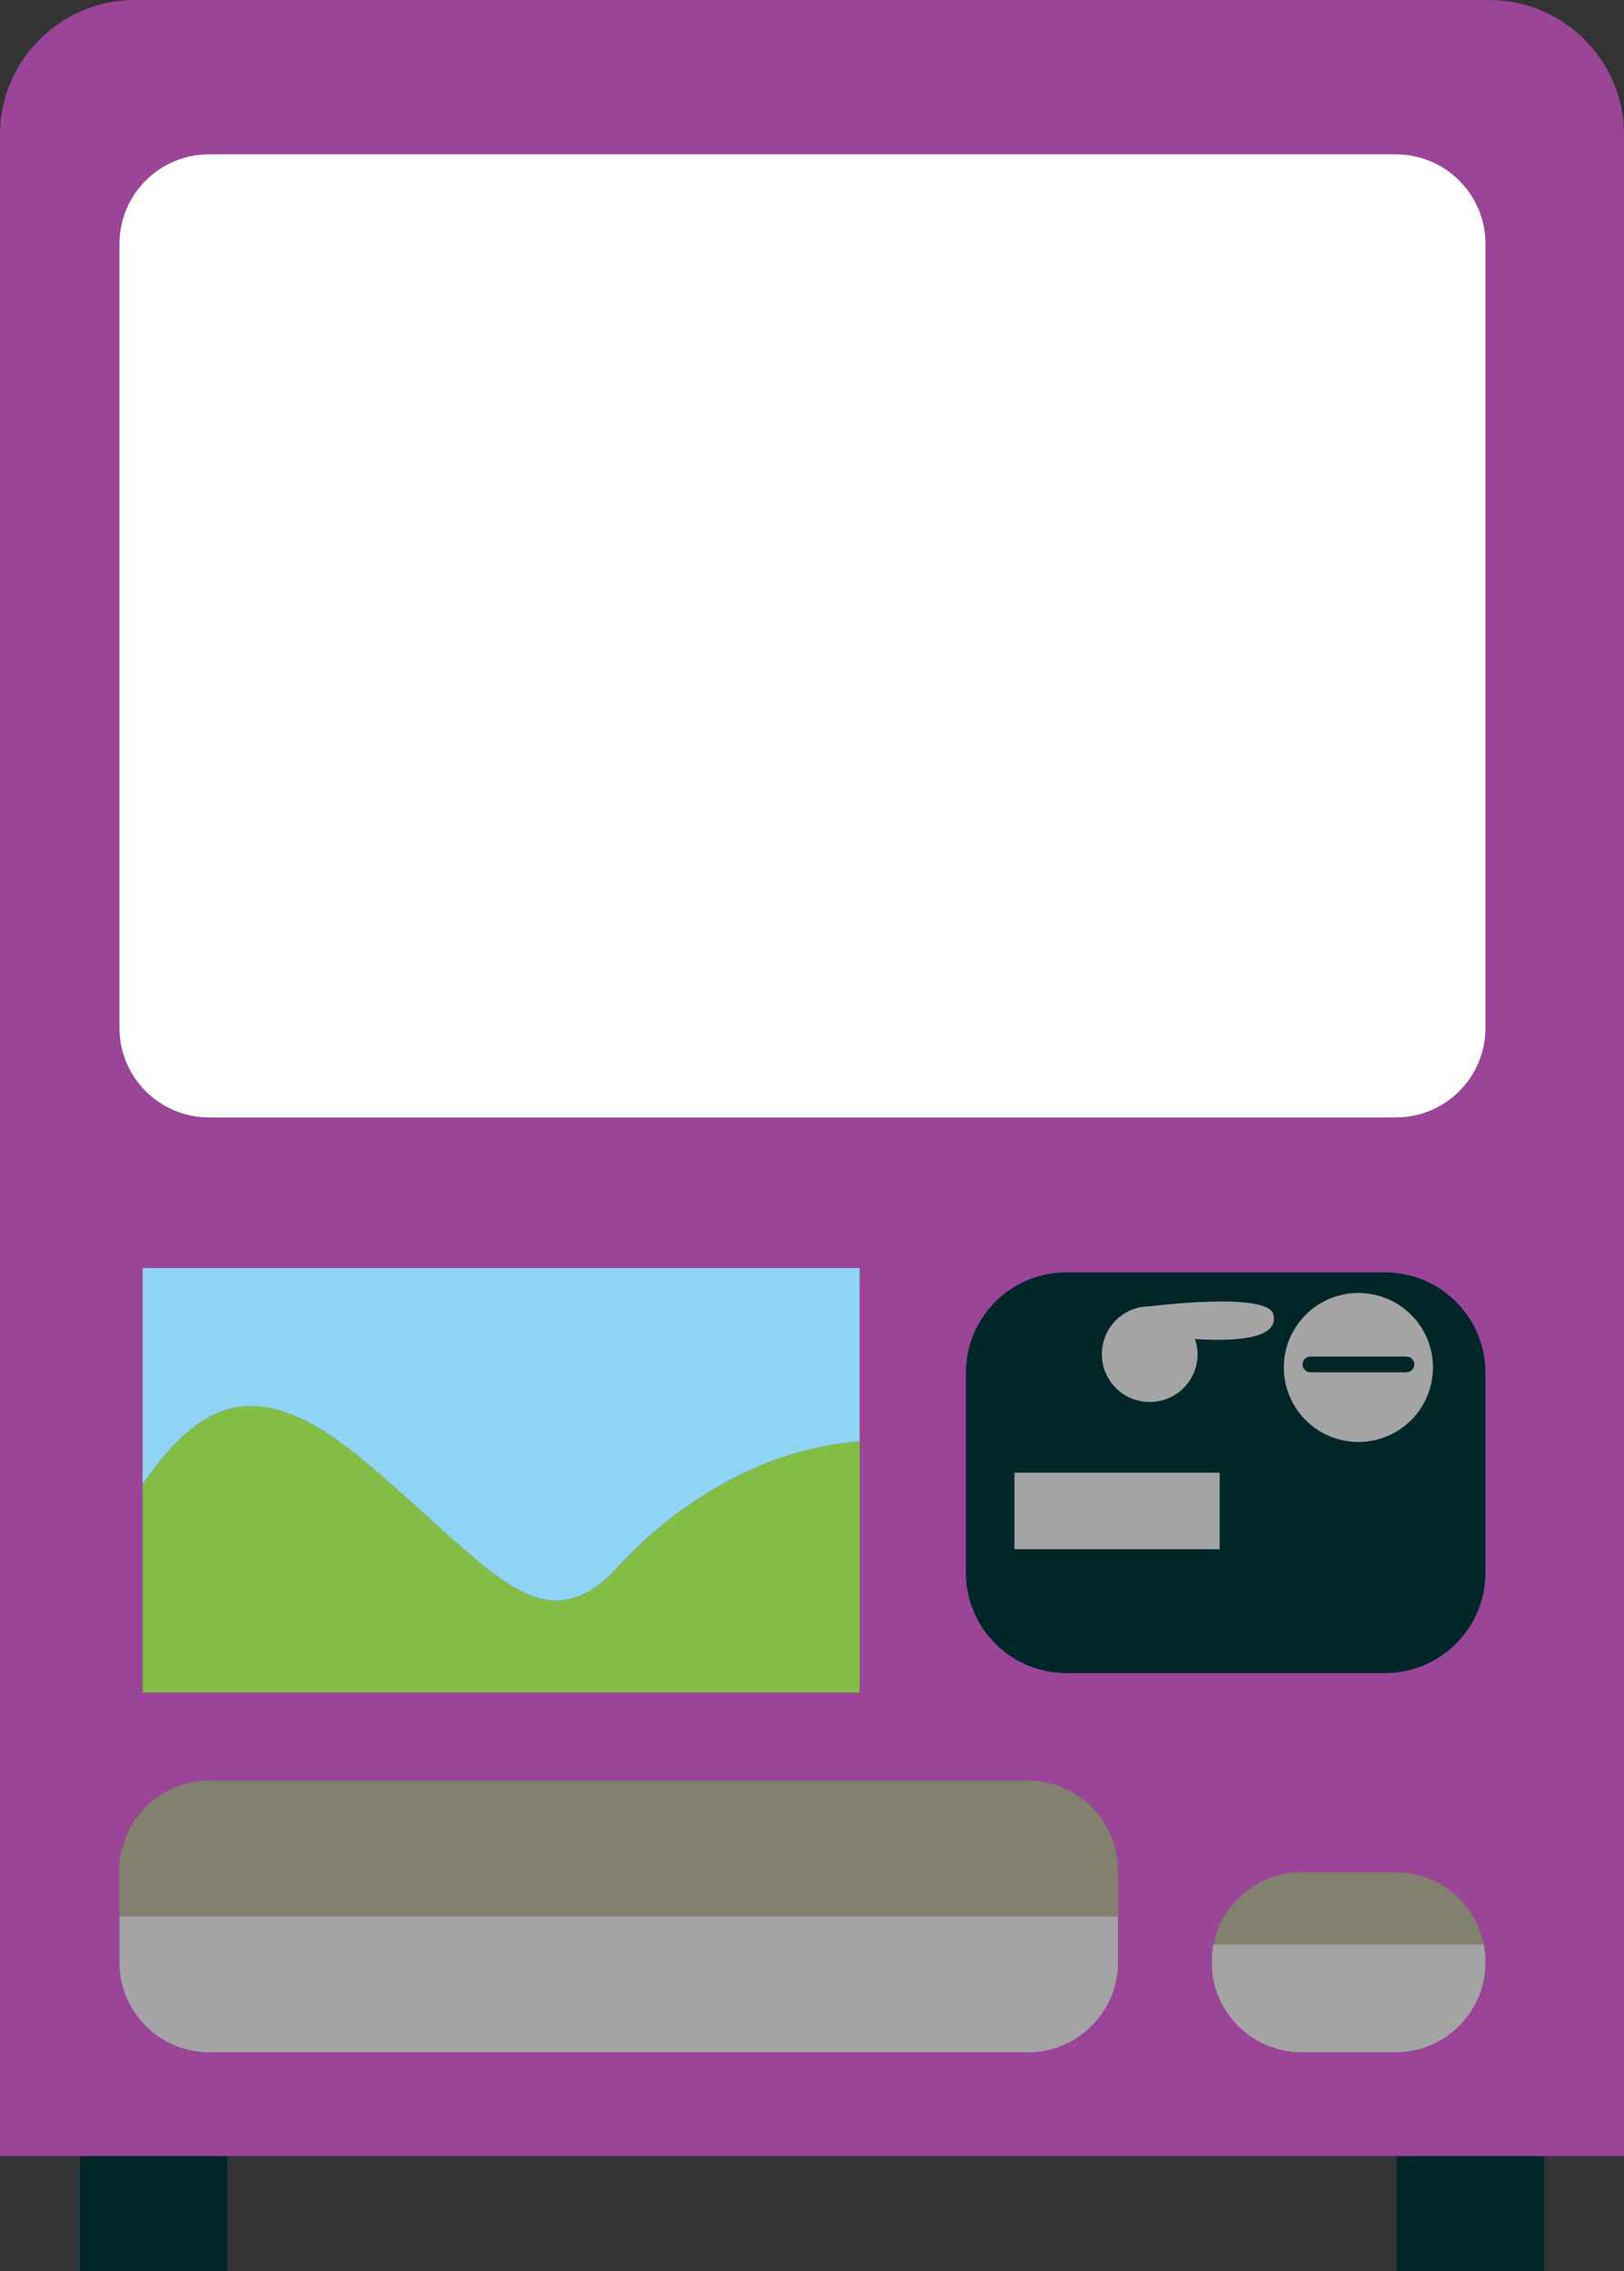
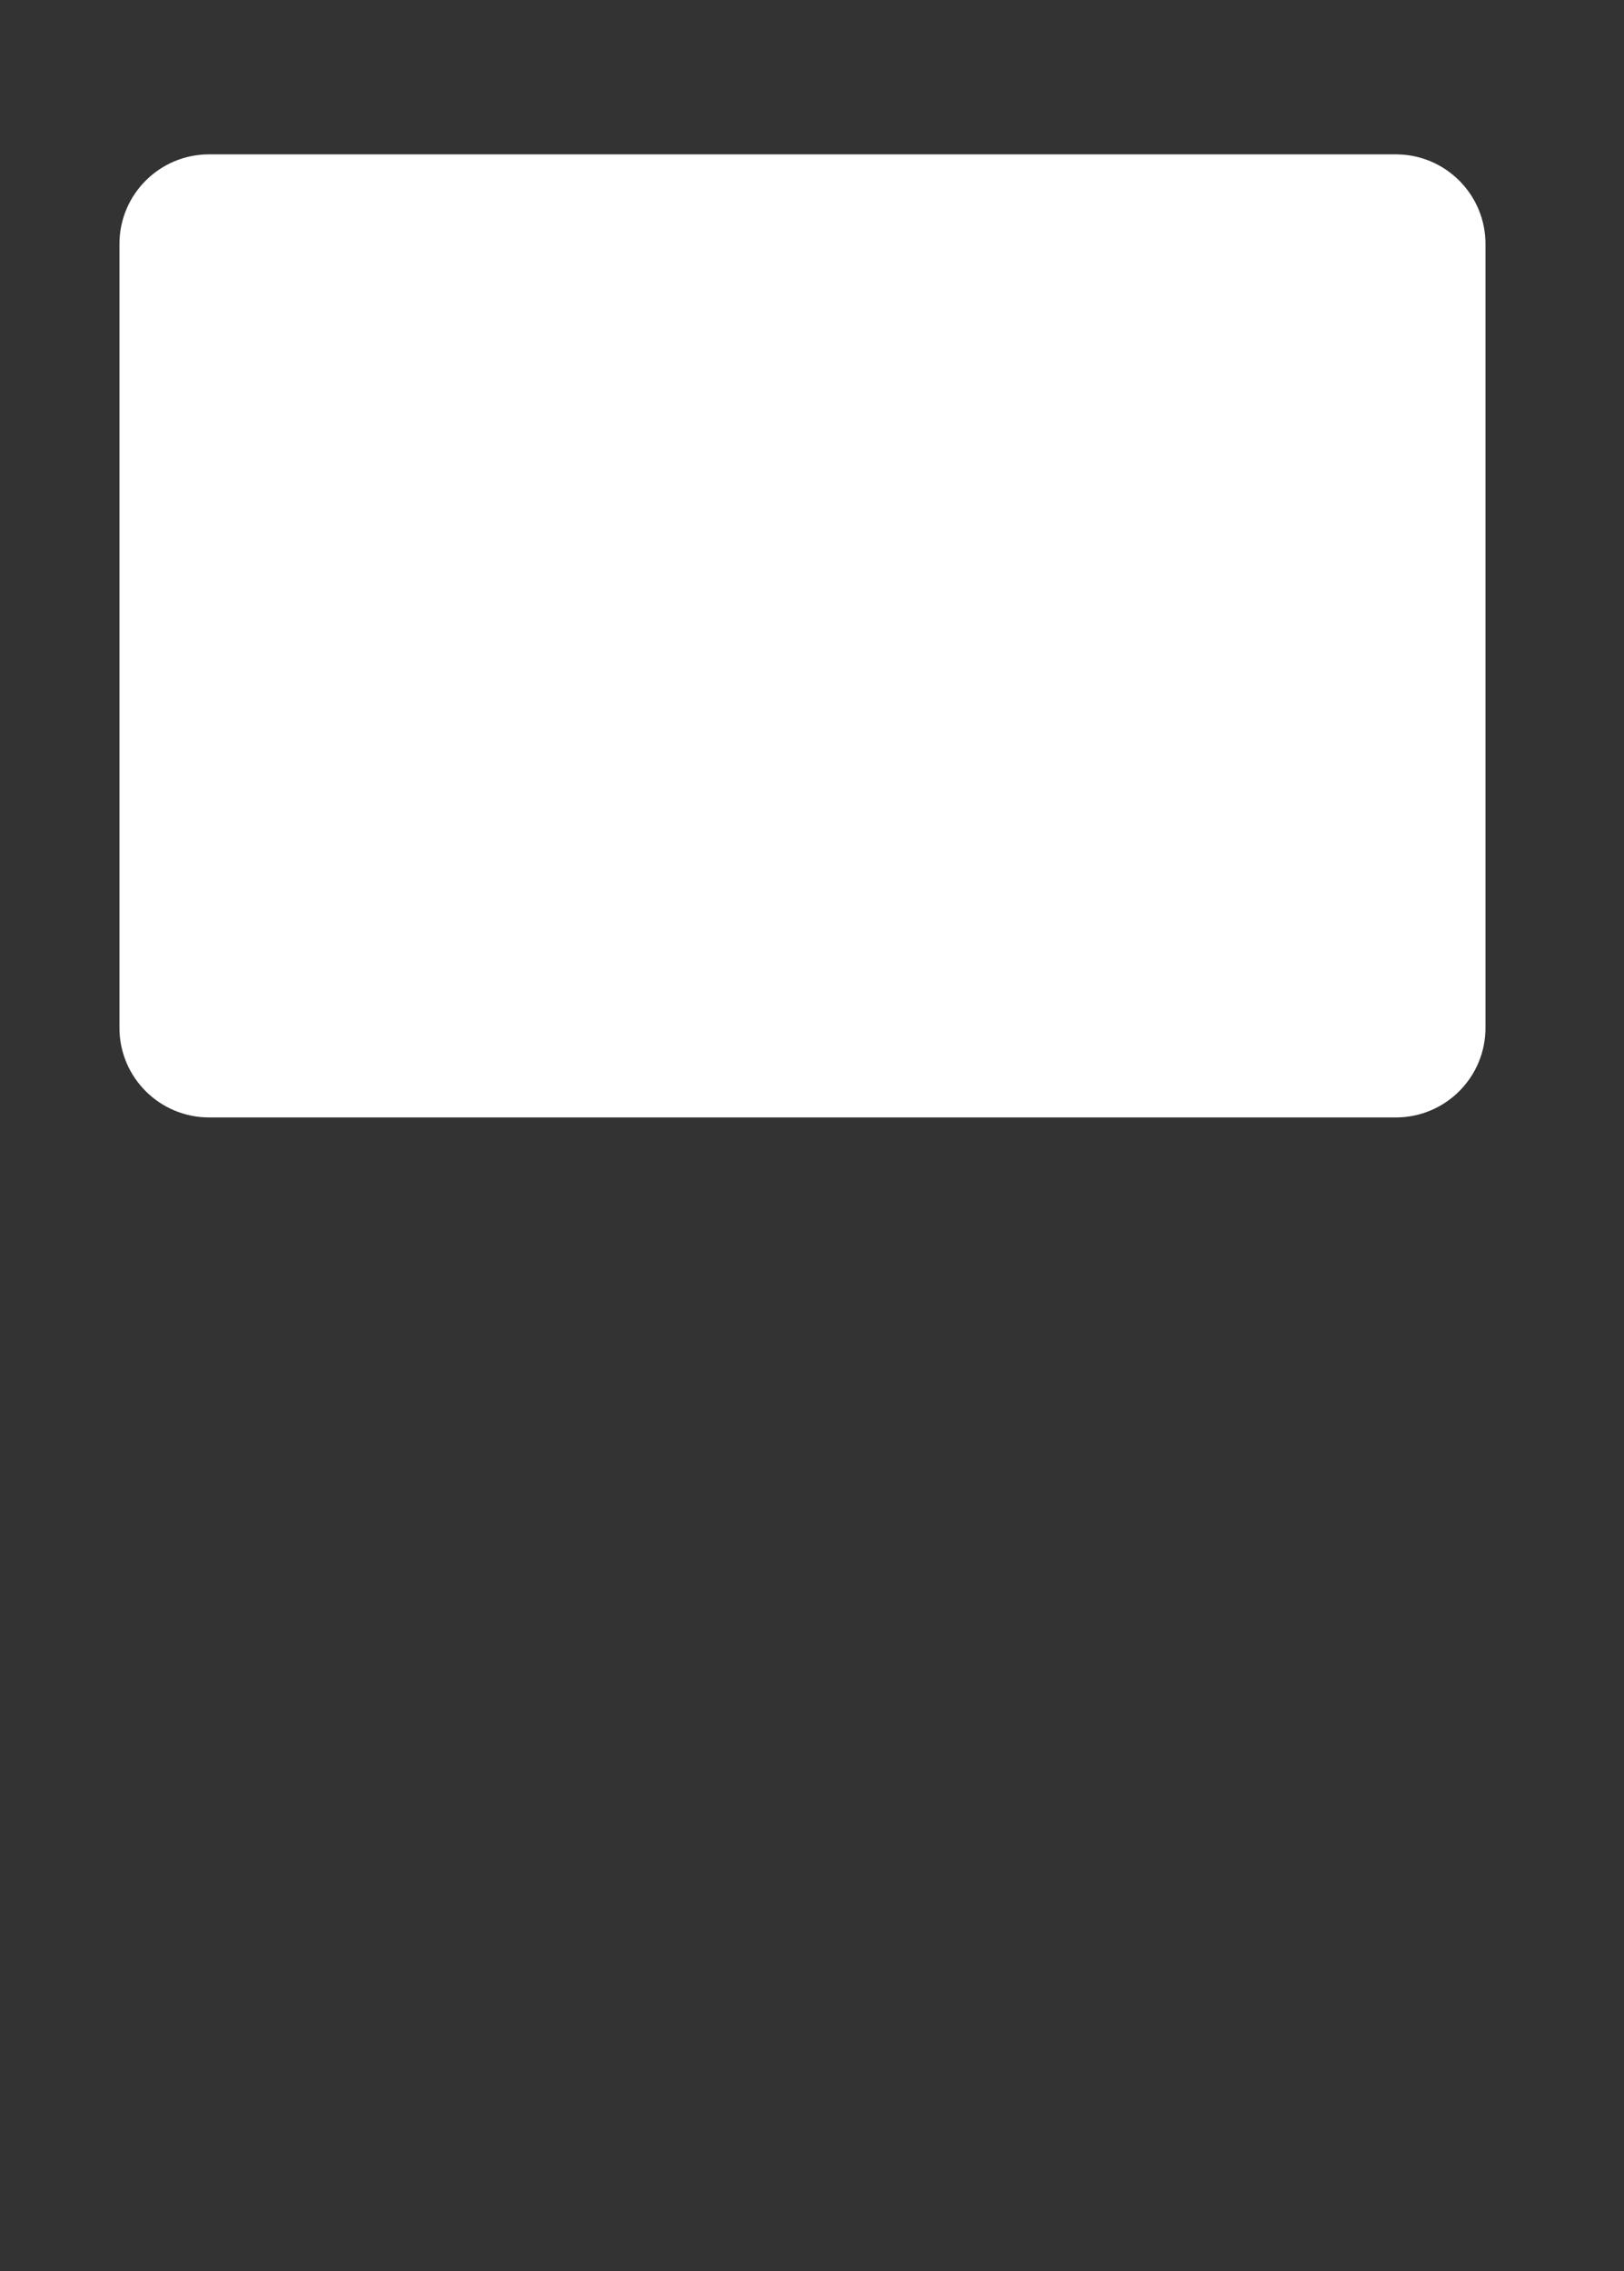
<svg xmlns="http://www.w3.org/2000/svg" width="357" height="499" viewBox="0 0 357 499" fill="none">
  <rect x="0" y="0" width="357" height="499" fill="#333333" stroke="none" />
  <g clip-path="url(#clip0_150_4131)">
    <path d="M49.995 461.301H17.566V499H49.995V461.301Z" fill="#01262A" />
    <path d="M339.433 461.301H307.004V499H339.433V461.301Z" fill="#01262A" />
    <path d="M357 29.527C357 13.288 343.693 0 327.431 0H29.569C13.307 0 0 13.288 0 29.527V473.701H357V29.527Z" fill="#9A4597" />
    <path d="M304.456 279.545H234.414C222.217 279.545 212.329 289.42 212.329 301.6V345.521C212.329 357.701 222.217 367.576 234.414 367.576H304.456C316.654 367.576 326.542 357.701 326.542 345.521V301.6C326.542 289.42 316.654 279.545 304.456 279.545Z" fill="#01262A" />
    <path d="M245.751 410.875C245.751 400.045 236.877 391.192 226.041 391.192H45.969C35.125 391.192 26.259 400.054 26.259 410.875V421.039H245.76V410.875H245.751Z" fill="#82806E" />
    <path d="M26.259 421.04V431.204C26.259 442.033 35.133 450.886 45.969 450.886H226.041C236.885 450.886 245.751 442.025 245.751 431.204V421.04H26.259Z" fill="#A4A4A5" />
    <path d="M306.832 411.332H286.086C276.546 411.332 268.545 418.183 266.756 427.2H326.17C324.381 418.183 316.371 411.332 306.841 411.332H306.832Z" fill="#82806E" />
    <path d="M266.756 427.2C266.514 428.434 266.376 429.711 266.376 431.014V431.195C266.376 442.024 275.25 450.877 286.085 450.877H306.832C317.676 450.877 326.541 442.016 326.541 431.195V431.014C326.541 429.711 326.403 428.434 326.161 427.2H266.748H266.756Z" fill="#A4A4A5" />
-     <path d="M136.005 344.079C118.965 362.597 107.845 344.079 80.03 320.928C57.806 302.437 45.199 306.122 31.357 326.054V371.855H188.972V316.683C168.788 318.116 149.674 329.221 136.005 344.079Z" fill="#82BE46" />
    <path d="M31.349 278.596V326.054C45.2 306.122 57.806 302.437 80.022 320.929C107.836 344.08 118.957 362.597 135.996 344.08C149.666 329.23 168.779 318.116 188.964 316.683V278.596H31.349Z" fill="#8FD3F5" />
    <path d="M310.205 312.011C316.606 305.619 316.606 295.254 310.205 288.862C303.803 282.47 293.425 282.47 287.024 288.862C280.622 295.254 280.622 305.619 287.024 312.011C293.425 318.403 303.803 318.403 310.205 312.011Z" fill="#A4A4A5" />
    <path d="M309.174 301.505H288.064C287.114 301.505 286.328 300.729 286.328 299.771C286.328 298.822 287.105 298.037 288.064 298.037H309.174C310.124 298.037 310.91 298.813 310.91 299.771C310.91 300.72 310.133 301.505 309.174 301.505Z" fill="#01262A" />
    <path d="M279.916 288.735C278.603 283.713 252.741 287.001 252.741 287.001C246.926 287.001 242.217 291.703 242.217 297.51C242.217 303.318 246.926 308.02 252.741 308.02C258.556 308.02 263.266 303.318 263.266 297.51C263.266 296.337 263.032 295.232 262.678 294.188C275.077 294.965 281.057 293.101 279.916 288.735Z" fill="#A4A4A5" />
    <path d="M268.113 323.552H223.008V340.369H268.113V323.552Z" fill="#A4A4A5" />
  </g>
  <path d="M306.841 33.911H45.969C35.084 33.911 26.259 42.723 26.259 53.593V225.823C26.259 236.693 35.084 245.505 45.969 245.505H306.841C317.726 245.505 326.55 236.693 326.55 225.823V53.593C326.55 42.723 317.726 33.911 306.841 33.911Z" fill="white" />
  <defs>
    <clipPath id="clip0_150_4131">
-       <rect width="357" height="499" fill="white" />
-     </clipPath>
+       </clipPath>
  </defs>
</svg>